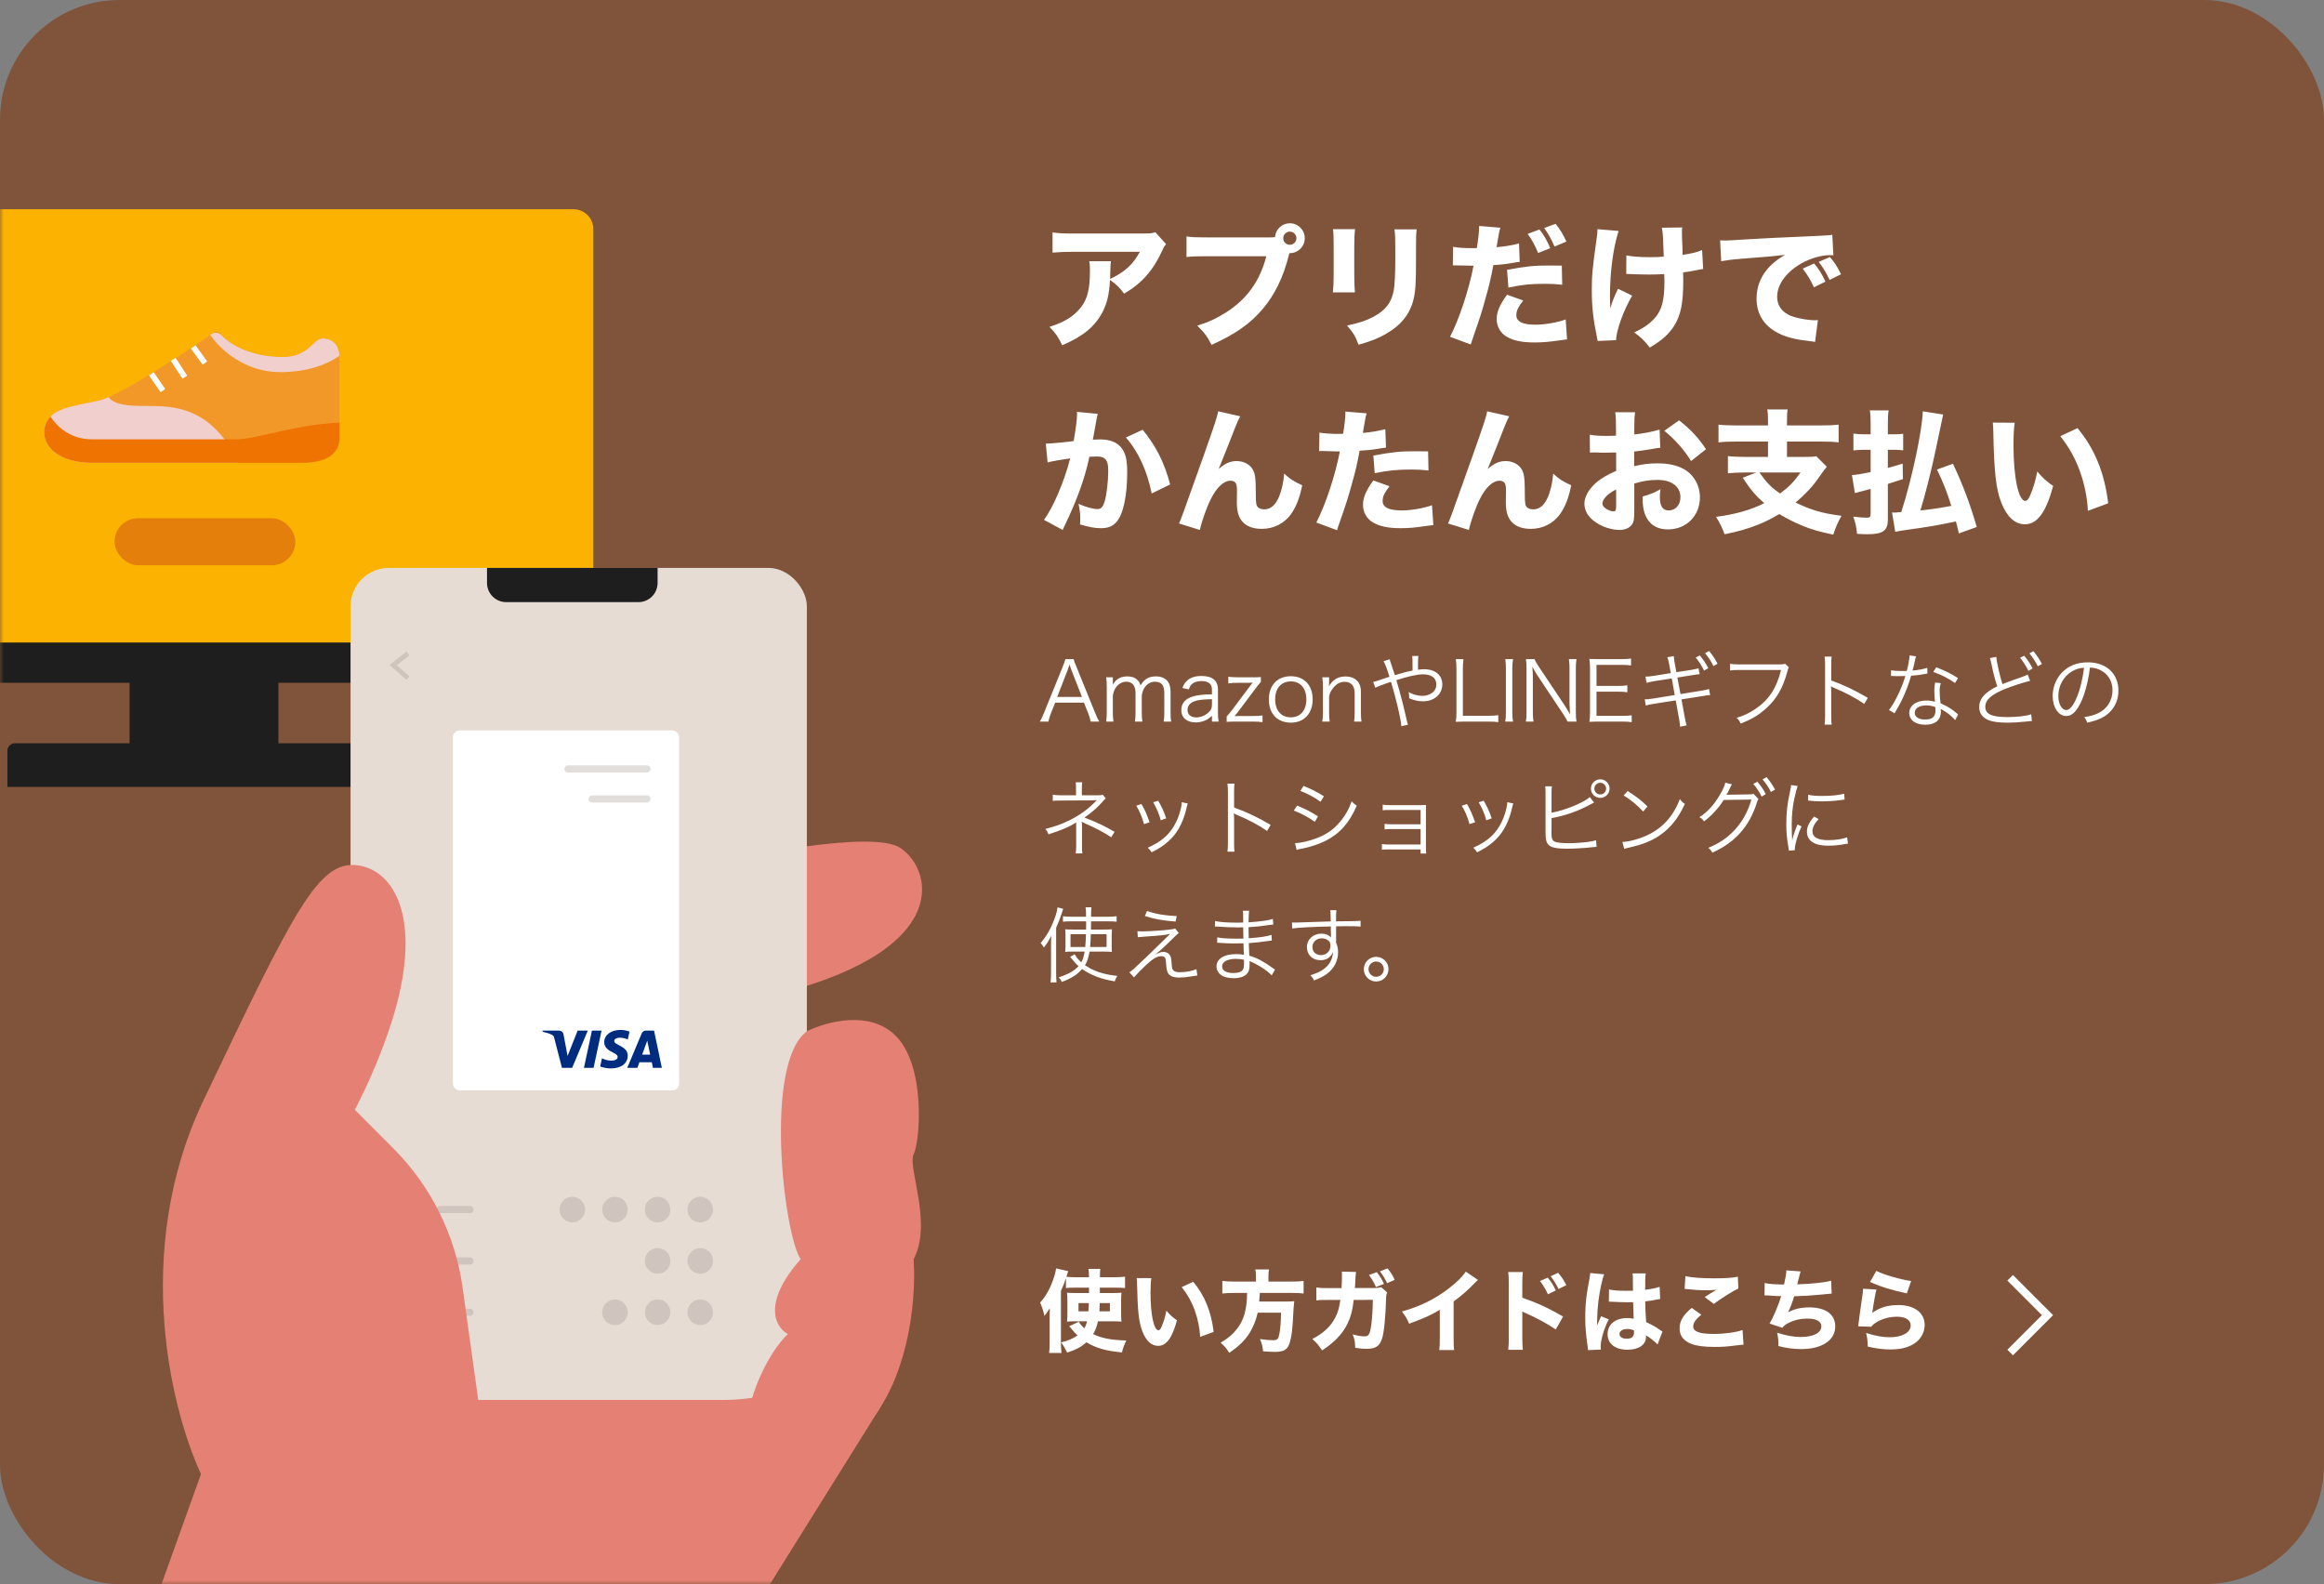
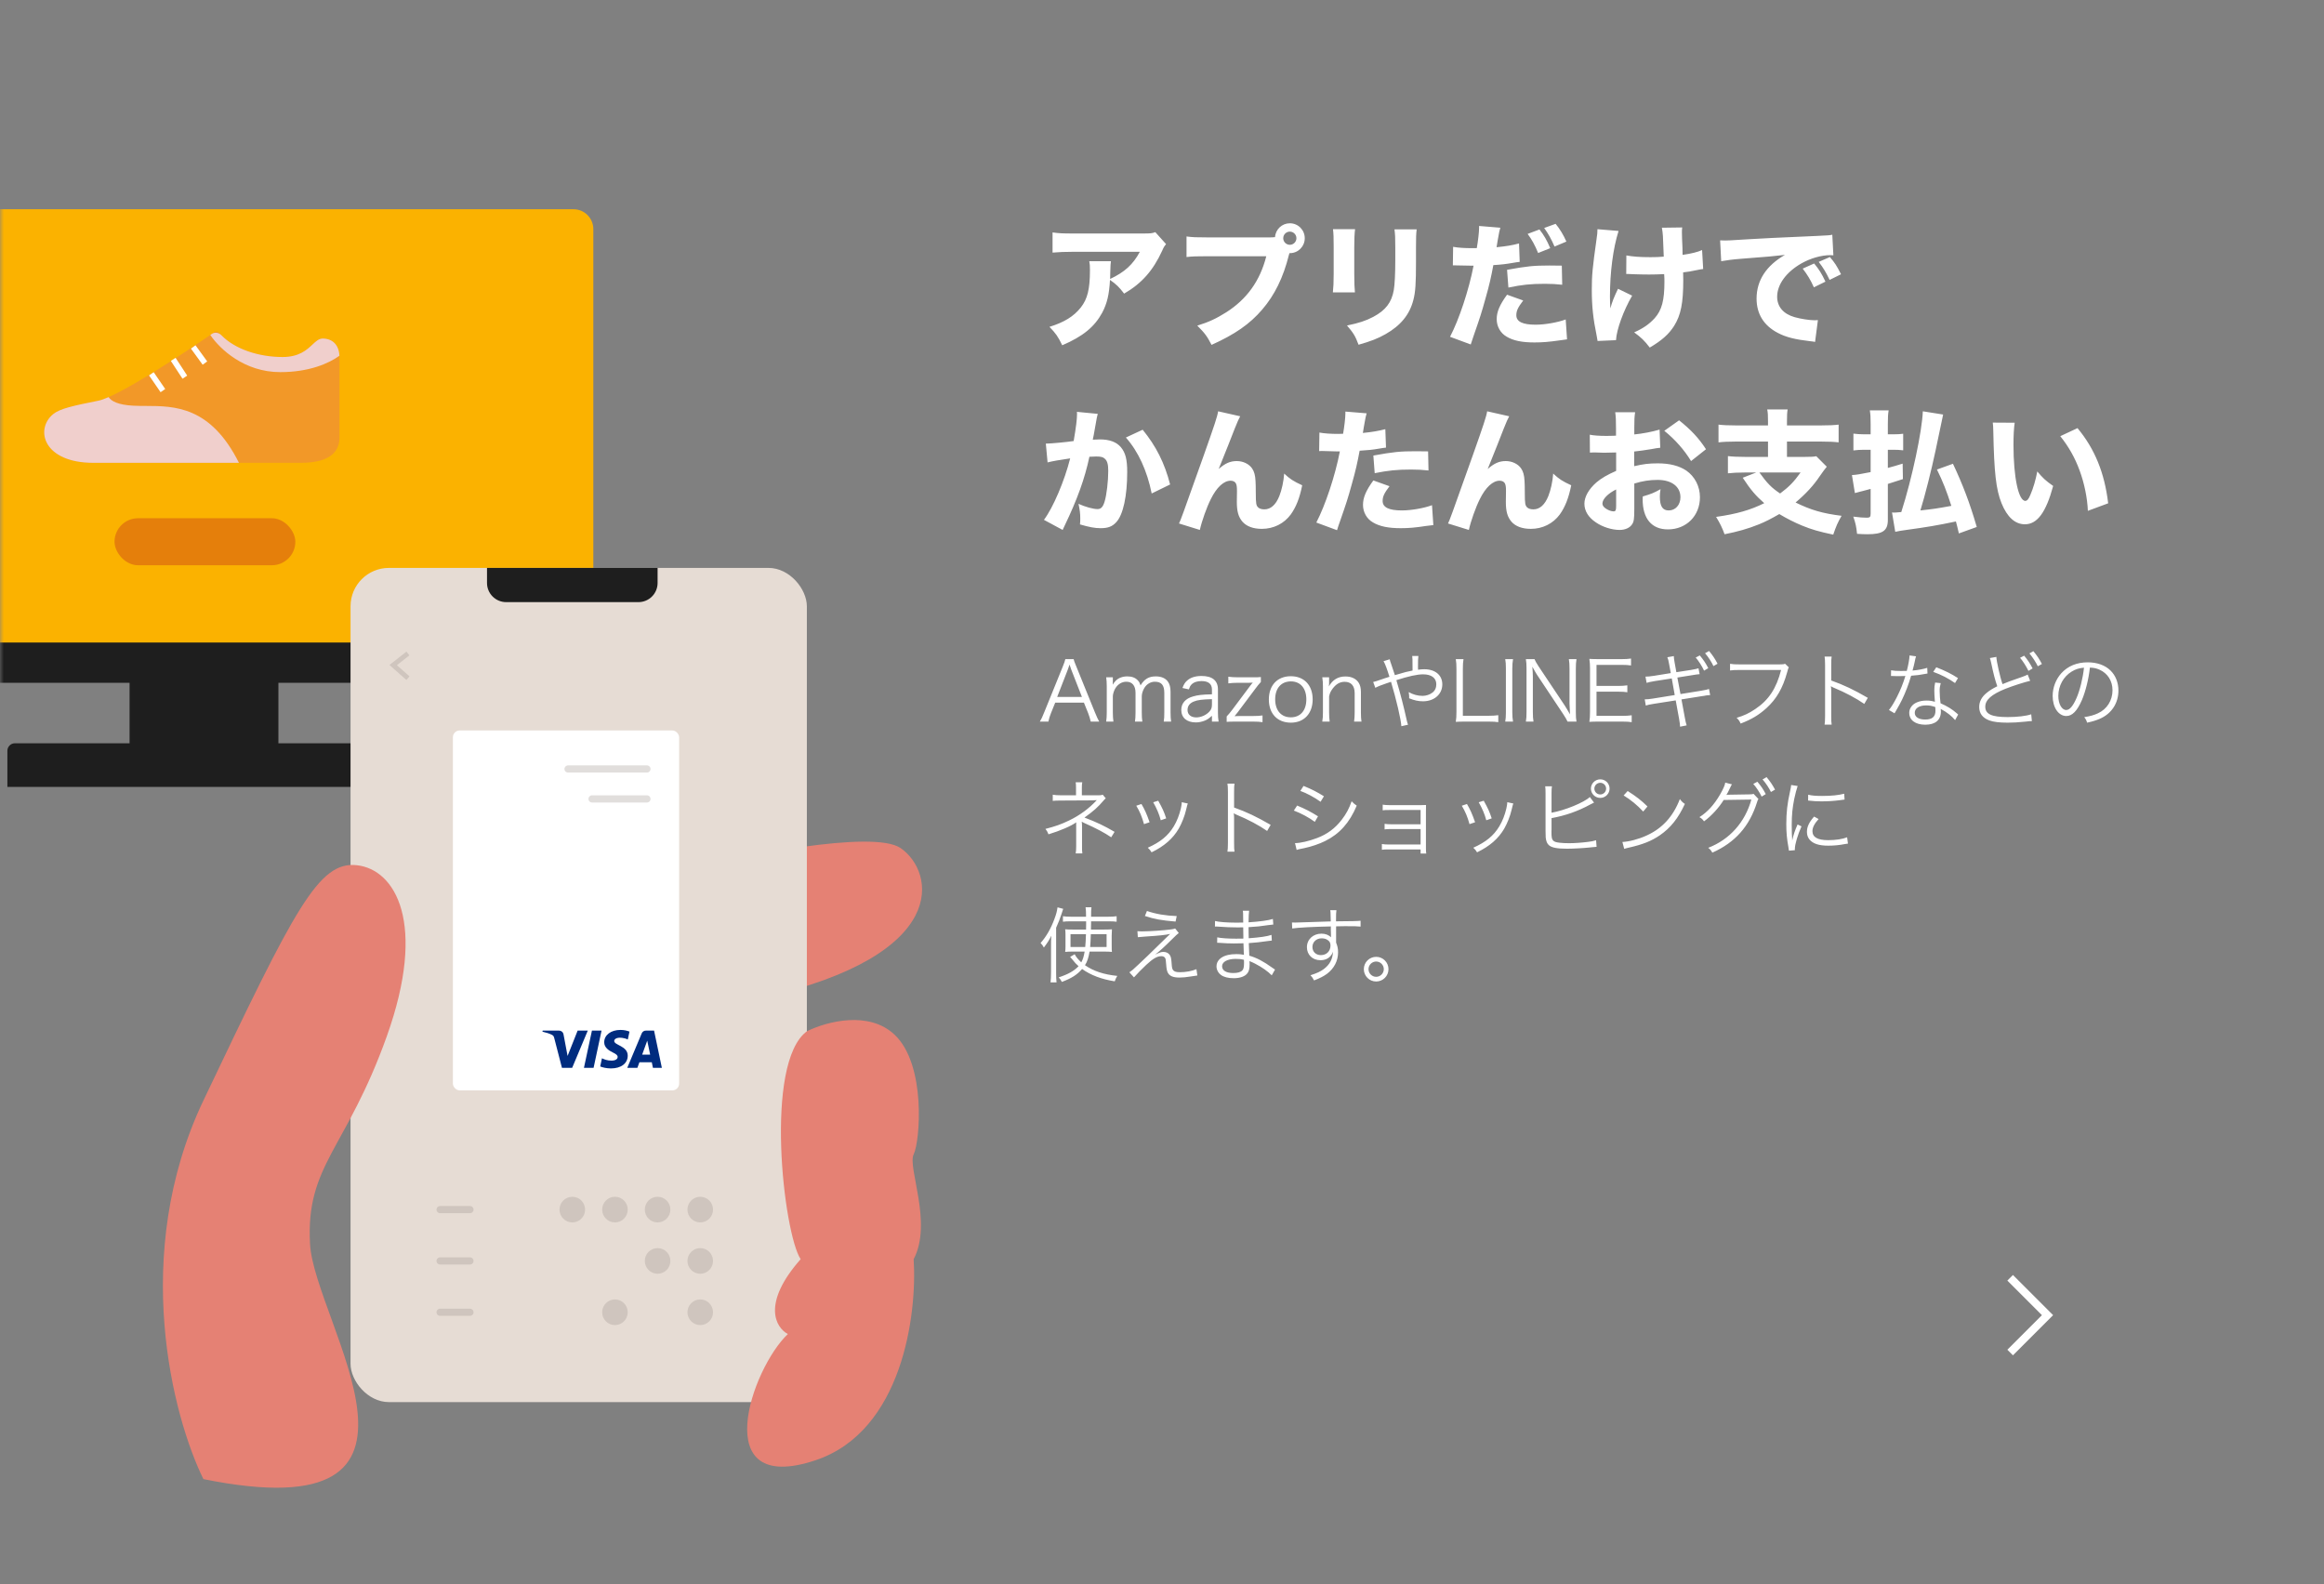
<svg xmlns="http://www.w3.org/2000/svg" width="311" height="212" viewBox="0 0 311 212" fill="none">
  <rect x="0" y="0" width="311" height="212" fill="#808080" stroke="none" />
-   <rect width="311" height="212" rx="16" fill="#7F543A" />
  <mask id="mask0_31505_43445" style="mask-type:alpha" maskUnits="userSpaceOnUse" x="0" y="0" width="311" height="212">
    <rect width="311" height="212" rx="16" fill="#7F543A" />
  </mask>
  <g mask="url(#mask0_31505_43445)">
    <rect x="17.34" y="87.596" width="19.917" height="14.045" fill="#1E1E1E" />
    <path d="M-25 30.66C-25 29.191 -23.809 28 -22.34 28H76.74C78.209 28 79.4 29.191 79.4 30.66V86.882H-25V30.66Z" fill="#FBB200" />
    <path d="M13.164 53.62C15.767 53.098 24.321 47.478 28.657 44.469C28.886 44.31 29.199 44.368 29.378 44.58C31.074 46.587 34.441 47.777 37.808 47.777C41.393 47.777 41.841 45.305 43.185 45.305C44.529 45.305 45.425 46.204 45.425 47.777V58.565C45.425 60.138 44.529 61.936 40.273 61.936H12.492C5.771 61.936 4.651 57.441 7.115 55.418C8.012 54.683 9.804 54.295 13.164 53.62Z" fill="#F29828" />
    <path d="M14.535 53.142C13.985 53.383 13.519 53.549 13.164 53.62C9.804 54.294 8.012 54.683 7.115 55.418C4.651 57.441 5.771 61.936 12.492 61.936H31.977C28.173 54.353 23.361 54.337 19.508 54.324C18.938 54.322 18.39 54.321 17.869 54.294C15.8 54.191 14.876 53.682 14.535 53.142Z" fill="#F0CFCC" />
    <path d="M28.139 44.827C29.423 46.711 32.688 49.8 37.505 49.8C41.377 49.8 43.997 48.636 45.422 47.609C45.36 46.14 44.48 45.305 43.185 45.305C42.675 45.305 42.293 45.661 41.82 46.104C41.048 46.826 40.031 47.777 37.808 47.777C34.607 47.777 31.406 46.702 29.64 44.871C29.297 44.514 28.745 44.409 28.338 44.69C28.272 44.735 28.206 44.781 28.139 44.827Z" fill="#F0CFCC" />
-     <path d="M45.425 56.559V58.565C45.425 60.138 44.529 61.936 40.273 61.936H12.492C6.127 61.936 4.785 57.904 6.755 55.759C7.652 57.126 9.453 58.789 12.268 58.789H31.759C32.73 58.789 34.293 58.44 36.187 58.017C38.853 57.422 42.175 56.68 45.425 56.559Z" fill="#EF7300" />
    <path d="M20.255 50.024L21.799 52.272M23.179 48.092L24.736 50.474M25.856 46.429L27.424 48.586" stroke="white" stroke-width="0.755" />
    <rect x="15.326" y="69.352" width="24.196" height="6.293" rx="3.146" fill="#E57F0B" />
    <path d="M-25 85.983H79.4V88.717C79.4 90.186 78.209 91.377 76.74 91.377H-22.34C-23.809 91.377 -25 90.186 -25 88.717V85.983Z" fill="#1E1E1E" />
    <path d="M0.988 100.475C0.988 99.918 1.439 99.467 1.995 99.467H52.405C52.961 99.467 53.412 99.918 53.412 100.475V105.311H0.988V100.475Z" fill="#1E1E1E" />
    <path d="M120.527 113.498C116.875 110.979 99.031 114.547 90.566 116.647L101.98 133.535C127.376 127.81 125.093 116.647 120.527 113.498Z" fill="#E58174" />
    <rect x="46.91" y="76" width="61.064" height="111.635" rx="5.131" fill="#E6DCD4" />
    <path d="M65.172 76H88V78.014C88 79.431 86.851 80.58 85.434 80.58H67.738C66.321 80.58 65.172 79.431 65.172 78.014V76Z" fill="#1E1E1E" />
-     <path d="M119.698 138.454C116.274 135.248 110.758 136.659 108 137.995C102.2 142.208 104.86 165.074 107.143 168.509C101.892 174.463 103.814 177.669 105.431 178.528C100.58 183.108 94.588 200.282 109.14 195.416C120.782 191.523 122.742 175.856 122.266 168.509C124.834 163.643 121.41 156.201 122.266 154.483C123.122 152.766 123.978 142.461 119.698 138.454Z" fill="#E58174" />
+     <path d="M119.698 138.454C116.274 135.248 110.758 136.659 108 137.995C102.2 142.208 104.86 165.074 107.143 168.509C101.892 174.463 103.814 177.669 105.431 178.528C100.58 183.108 94.588 200.282 109.14 195.416C120.782 191.523 122.742 175.856 122.266 168.509C124.834 163.643 121.41 156.201 122.266 154.483C123.122 152.766 123.978 142.461 119.698 138.454" fill="#E58174" />
    <path opacity="0.3" d="M58.895 161.873H62.89" stroke="#999089" stroke-width="0.962" stroke-linecap="round" />
    <path opacity="0.3" d="M58.895 168.743H62.89" stroke="#999089" stroke-width="0.962" stroke-linecap="round" />
    <path opacity="0.3" d="M58.895 175.613H62.89" stroke="#999089" stroke-width="0.962" stroke-linecap="round" />
    <ellipse opacity="0.3" cx="82.293" cy="161.873" rx="1.712" ry="1.717" fill="#999089" />
    <ellipse opacity="0.3" cx="76.586" cy="161.873" rx="1.712" ry="1.717" fill="#999089" />
    <ellipse opacity="0.3" cx="88" cy="161.873" rx="1.712" ry="1.717" fill="#999089" />
    <ellipse opacity="0.3" cx="93.707" cy="161.873" rx="1.712" ry="1.717" fill="#999089" />
    <ellipse opacity="0.3" cx="88" cy="168.743" rx="1.712" ry="1.717" fill="#999089" />
    <ellipse opacity="0.3" cx="93.707" cy="168.743" rx="1.712" ry="1.717" fill="#999089" />
    <ellipse opacity="0.3" cx="82.293" cy="175.613" rx="1.712" ry="1.717" fill="#999089" />
-     <ellipse opacity="0.3" cx="88" cy="175.613" rx="1.712" ry="1.717" fill="#999089" />
    <ellipse opacity="0.3" cx="93.707" cy="175.613" rx="1.712" ry="1.717" fill="#999089" />
    <path opacity="0.3" d="M54.59 90.757L52.617 89.004L54.59 87.45" stroke="#999089" stroke-width="0.641" />
    <rect x="60.607" y="97.754" width="30.275" height="48.166" rx="0.909" fill="white" />
    <path d="M80.5 137.921L79.434 142.903H78.144L79.213 137.921H80.5V137.921ZM85.933 141.138L86.614 139.266L87.006 141.138H85.933ZM87.376 142.903H88.571L87.528 137.921H86.426C86.178 137.921 85.969 138.064 85.877 138.285L83.941 142.9H85.297L85.566 142.155H87.224L87.376 142.903ZM84.004 141.275C84.01 139.961 82.182 139.889 82.194 139.302C82.197 139.123 82.367 138.932 82.74 138.884C82.926 138.86 83.436 138.842 84.013 139.108L84.24 138.052C83.932 137.936 83.532 137.829 83.036 137.829C81.761 137.829 80.862 138.505 80.856 139.475C80.847 140.193 81.495 140.593 81.985 140.831C82.487 141.076 82.657 141.231 82.654 141.451C82.651 141.785 82.254 141.934 81.88 141.937C81.232 141.946 80.856 141.761 80.554 141.624L80.321 142.716C80.623 142.853 81.178 142.975 81.758 142.981C83.114 142.981 84.001 142.31 84.004 141.275ZM78.657 137.921L76.567 142.903H75.202L74.171 138.926C74.109 138.681 74.055 138.592 73.864 138.488C73.553 138.321 73.042 138.163 72.591 138.064L72.621 137.921H74.817C75.097 137.921 75.348 138.106 75.411 138.428L75.954 141.311L77.299 137.921H78.657V137.921Z" fill="#002C7F" />
    <path opacity="0.3" d="M86.573 102.907H76.016" stroke="#999089" stroke-width="0.962" stroke-linecap="round" />
    <path opacity="0.3" d="M86.573 106.914H79.229" stroke="#999089" stroke-width="0.962" stroke-linecap="round" />
    <path d="M27.22 147.275C17.404 167.884 23.13 189.639 27.22 197.94C62.602 205.096 42.058 177.044 41.487 166.453C40.916 155.862 46.338 153.858 51.76 138.687C57.181 123.516 52.901 116.36 47.765 115.788C42.628 115.215 39.49 121.513 27.22 147.275Z" fill="#E58174" />
-     <path d="M17 224.868L45.2 146.221L52.649 153.693C57.679 158.739 60.931 165.285 61.913 172.342L64 187.35H96.623C99.393 187.35 102.148 186.944 104.8 186.146L117.8 188.353L95 224.868H17Z" fill="#E58174" />
  </g>
  <path d="M154.606 31.068L156.046 32.67C155.812 32.958 155.74 33.048 155.524 33.552C154.3 36.216 152.788 37.926 150.43 39.294C149.764 38.412 149.386 38.052 148.54 37.458C148.432 39.438 148.144 40.626 147.496 41.85C146.47 43.74 144.922 45.018 142.15 46.206C141.574 45.018 141.304 44.64 140.44 43.74C142.42 43.128 143.698 42.336 144.634 41.148C145.534 40.014 145.858 38.664 145.858 36.162C145.858 35.496 145.84 35.352 145.768 34.956H148.666C148.612 35.298 148.612 35.406 148.576 36.486C148.576 36.576 148.576 36.81 148.558 37.332C150.502 36.414 151.618 35.406 152.536 33.696H143.626C142.546 33.696 141.664 33.732 140.854 33.804V31.104C141.754 31.23 142.222 31.248 143.662 31.248H152.95C153.976 31.248 154.156 31.23 154.606 31.068ZM161.608 31.77H169.852C170.068 31.77 170.284 31.77 170.626 31.734C170.698 30.69 171.562 29.88 172.606 29.88C173.722 29.88 174.604 30.78 174.604 31.878C174.604 32.976 173.722 33.876 172.624 33.876C172.606 33.876 172.57 33.876 172.552 33.876L172.48 34.128C171.724 37.152 170.572 39.492 168.916 41.418C167.26 43.362 165.226 44.766 162.13 46.152C161.536 45 161.248 44.604 160.222 43.578C161.788 43.092 162.778 42.624 164.092 41.796C166.864 40.032 168.628 37.566 169.456 34.29H161.572C160.096 34.29 159.52 34.308 158.782 34.398V31.644C159.556 31.752 160.114 31.77 161.608 31.77ZM172.606 30.996C172.12 30.996 171.724 31.392 171.724 31.878C171.724 32.364 172.12 32.76 172.606 32.76C173.092 32.76 173.488 32.364 173.488 31.878C173.488 31.392 173.092 30.996 172.606 30.996ZM178.384 30.672H181.336C181.264 31.266 181.228 31.932 181.228 33.12V36.648C181.228 37.764 181.264 38.646 181.318 39.132H178.366C178.438 38.466 178.474 37.8 178.474 36.612V33.12C178.474 31.734 178.456 31.32 178.384 30.672ZM186.61 30.69H189.58C189.508 31.338 189.49 31.716 189.49 33.084V34.992C189.49 37.98 189.418 39.078 189.13 40.176C188.626 42.12 187.42 43.578 185.422 44.712C184.414 45.288 183.46 45.666 181.804 46.134C181.372 44.982 181.138 44.586 180.256 43.56C181.84 43.236 182.776 42.93 183.766 42.408C185.422 41.526 186.232 40.482 186.52 38.808C186.646 38.088 186.718 36.594 186.718 34.83V33.12C186.718 31.752 186.7 31.428 186.61 30.69ZM204.43 31.302L206.014 30.708C206.626 31.5 206.986 32.112 207.454 33.21L205.834 33.858C205.402 32.796 204.988 32.058 204.43 31.302ZM206.644 30.51L208.174 29.952C208.75 30.654 209.218 31.428 209.614 32.328L208.03 32.994C207.58 31.95 207.184 31.266 206.644 30.51ZM194.422 35.514L194.458 33.03C195.124 33.156 195.952 33.21 197.032 33.21C197.158 33.21 197.176 33.21 197.626 33.21C197.788 32.31 197.932 31.032 197.932 30.546C197.932 30.474 197.932 30.366 197.932 30.24L200.776 30.474C200.65 30.888 200.65 30.888 200.416 32.202C200.344 32.688 200.326 32.724 200.272 33.084C201.55 32.958 202.342 32.832 203.278 32.58L203.368 35.046C203.026 35.082 203.026 35.082 202.378 35.19C201.586 35.334 200.794 35.424 199.84 35.478C199.552 37.026 199.3 38.178 198.796 39.924C198.256 41.886 198.058 42.48 197.23 44.856C197.05 45.378 196.906 45.792 196.816 46.098L194.044 45.072C195.25 42.768 196.564 38.826 197.194 35.55H196.69L194.764 35.514C194.638 35.514 194.584 35.514 194.422 35.514ZM209.002 35.55L209.056 38.106C208.192 38.016 207.67 37.98 206.734 37.98C204.844 37.98 203.656 38.106 201.856 38.484L201.676 36.108C204.358 35.622 205.258 35.532 207.346 35.532C207.796 35.532 207.868 35.532 209.002 35.55ZM201.676 39.438L203.836 40.212C203.116 41.166 202.918 41.598 202.918 42.192C202.918 43.038 203.746 43.452 205.492 43.452C206.752 43.452 208.48 43.146 209.524 42.75L209.704 45.414C209.38 45.45 209.236 45.468 208.786 45.54C207.292 45.756 206.392 45.828 205.348 45.828C203.692 45.828 202.522 45.594 201.622 45.054C200.794 44.586 200.29 43.686 200.29 42.714C200.29 41.742 200.668 40.824 201.676 39.438ZM217.624 36.666L217.642 34.182C218.506 34.344 219.478 34.416 220.882 34.416C221.53 34.416 222.106 34.398 222.646 34.344C222.538 31.338 222.538 31.338 222.394 30.474L225.112 30.438C225.076 30.744 225.076 30.852 225.076 31.086C225.076 31.302 225.076 31.302 225.094 31.914C225.13 32.508 225.13 32.508 225.148 33.156C225.148 33.552 225.148 33.714 225.166 34.11C226.39 33.93 227.182 33.732 227.776 33.462L227.92 36C227.614 36.036 227.614 36.036 226.894 36.18C226.174 36.324 225.94 36.378 225.238 36.45C225.256 36.792 225.256 37.134 225.256 37.476C225.256 40.572 224.932 42.174 224.032 43.614C223.312 44.748 222.358 45.576 220.774 46.512C220.018 45.54 219.658 45.198 218.686 44.478C219.91 43.938 220.72 43.362 221.44 42.57C222.394 41.49 222.736 40.194 222.736 37.674C222.736 37.368 222.736 37.224 222.7 36.684C221.926 36.72 221.422 36.738 220.684 36.738C219.982 36.738 219.388 36.72 218.74 36.702C218.164 36.666 218.092 36.666 217.876 36.666C217.822 36.666 217.732 36.666 217.624 36.666ZM213.772 30.672L216.598 30.906C215.86 33.246 215.446 36.45 215.446 39.69C215.446 40.158 215.464 40.824 215.5 41.274C215.734 40.41 215.986 39.762 216.526 38.646L218.416 39.564C217.246 41.58 216.328 44.118 216.256 45.522L213.79 45.63C213.754 45.36 213.736 45.252 213.664 44.91C213.196 42.66 213.016 40.932 213.016 38.808C213.016 36.828 213.106 35.874 213.646 32.04C213.754 31.32 213.772 31.104 213.772 30.672ZM244.282 37.692L242.734 38.448C242.284 37.44 241.87 36.774 241.24 35.946L242.77 35.262C243.4 36.018 243.796 36.63 244.282 37.692ZM246.37 36.702L244.84 37.458C244.39 36.504 243.994 35.838 243.382 35.046L244.876 34.398C245.542 35.172 245.794 35.568 246.37 36.702ZM230.332 34.956L230.188 32.166C230.602 32.184 230.818 32.184 230.89 32.184C231.232 32.184 231.34 32.184 233.896 32.022C235.138 31.932 238.234 31.788 243.184 31.572C244.768 31.5 244.876 31.482 245.2 31.41L245.344 34.164C245.128 34.146 245.074 34.146 244.912 34.146C243.742 34.146 242.284 34.56 241.078 35.244C239.044 36.396 237.82 38.07 237.82 39.708C237.82 41.04 238.648 42.012 240.16 42.444C240.988 42.678 242.158 42.858 242.824 42.858C242.932 42.858 243.058 42.858 243.274 42.84L242.896 45.756C242.662 45.702 242.59 45.702 242.266 45.666C240.25 45.432 238.99 45.126 237.91 44.55C236.038 43.578 235.066 42.012 235.066 39.96C235.066 37.53 236.362 35.55 238.864 34.11C237.064 34.308 236.992 34.326 232.978 34.632C231.988 34.704 231.016 34.83 230.332 34.956ZM140.188 61.882L139.954 59.362C139.99 59.362 140.026 59.362 140.062 59.362C140.602 59.362 142.762 59.164 143.68 59.02C144.004 57.13 144.13 56.068 144.13 55.384C144.13 55.312 144.13 55.222 144.112 55.114L146.902 55.384C146.848 55.564 146.812 55.708 146.776 55.906C146.758 55.96 146.614 56.752 146.362 58.228C146.29 58.606 146.29 58.606 146.236 58.84C146.668 58.822 146.92 58.804 147.19 58.804C148.468 58.804 149.404 59.146 149.998 59.848C150.61 60.586 150.844 61.468 150.844 63.16C150.844 66.382 150.304 68.884 149.386 69.874C148.846 70.468 148.27 70.684 147.28 70.684C146.506 70.684 145.75 70.54 144.526 70.18C144.562 69.784 144.562 69.622 144.562 69.37C144.562 68.74 144.508 68.272 144.328 67.426C145.246 67.84 146.29 68.128 146.884 68.128C147.334 68.128 147.604 67.84 147.82 67.12C148.09 66.256 148.306 64.384 148.306 63.016C148.306 62.152 148.18 61.684 147.856 61.396C147.622 61.162 147.334 61.09 146.686 61.09C146.38 61.09 146.182 61.108 145.786 61.126C145.156 64.078 144.166 66.814 142.492 70.306C142.33 70.648 142.312 70.684 142.204 70.918L139.702 69.568C140.926 67.948 142.456 64.348 143.212 61.342C141.934 61.522 140.71 61.738 140.188 61.882ZM150.664 58.552L152.914 57.508C154.696 59.686 155.848 61.954 156.586 64.834L154.12 66.04C153.508 62.998 152.32 60.406 150.664 58.552ZM163.012 55.042L165.964 55.708C165.694 56.23 165.676 56.266 165.244 57.328C165.154 57.562 165.154 57.562 164.362 59.578L163.084 62.764C163.966 61.99 164.632 61.702 165.514 61.702C166.342 61.702 167.134 62.08 167.548 62.674C167.836 63.088 167.98 63.592 168.016 64.384C168.034 64.726 168.052 65.158 168.052 66.004C168.052 67.408 168.106 67.66 168.376 67.912C168.538 68.074 168.844 68.164 169.204 68.164C170.05 68.164 170.734 67.552 171.202 66.382C171.526 65.572 171.778 64.42 171.85 63.376C172.642 64.114 173.056 64.384 174.262 64.942C173.92 66.652 173.452 67.84 172.732 68.848C171.832 70.072 170.428 70.774 168.862 70.774C167.71 70.774 166.828 70.45 166.27 69.82C165.73 69.19 165.514 68.452 165.514 67.156C165.514 67.048 165.514 66.418 165.532 65.824C165.532 65.752 165.532 65.68 165.532 65.644C165.532 65.176 165.496 64.942 165.406 64.726C165.298 64.474 165.028 64.33 164.686 64.33C163.768 64.33 162.814 65.212 162.04 66.778C161.482 67.876 160.816 69.766 160.564 70.918L157.774 70.054C158.062 69.442 158.062 69.442 161.086 60.946C162.544 56.824 162.904 55.744 163.012 55.042ZM176.53 60.37L176.566 57.886C177.232 58.012 178.06 58.066 179.14 58.066C179.266 58.066 179.284 58.066 179.734 58.048C179.896 57.148 180.04 55.888 180.04 55.384C180.04 55.33 180.04 55.222 180.04 55.078L182.884 55.312C182.758 55.744 182.758 55.744 182.524 57.058C182.452 57.544 182.434 57.58 182.38 57.94C183.658 57.814 184.45 57.67 185.386 57.436L185.476 59.902C185.134 59.938 185.134 59.938 184.486 60.046C183.694 60.19 182.902 60.262 181.948 60.316C181.66 61.864 181.408 63.016 180.904 64.78C180.364 66.742 180.166 67.336 179.338 69.712C179.158 70.216 179.014 70.63 178.924 70.954L176.152 69.928C177.358 67.606 178.672 63.682 179.302 60.406H178.798L176.872 60.352C176.746 60.352 176.692 60.37 176.53 60.37ZM191.11 60.406L191.164 62.962C190.3 62.872 189.778 62.836 188.842 62.836C186.952 62.836 185.764 62.962 183.964 63.322L183.784 60.964C186.466 60.478 187.366 60.388 189.454 60.388C189.904 60.388 189.976 60.388 191.11 60.406ZM183.784 64.294L185.944 65.068C185.224 66.022 185.026 66.454 185.026 67.048C185.026 67.894 185.854 68.308 187.6 68.308C188.86 68.308 190.588 68.002 191.632 67.606L191.812 70.27C191.488 70.306 191.344 70.324 190.894 70.378C189.4 70.612 188.5 70.684 187.456 70.684C185.8 70.684 184.63 70.45 183.73 69.91C182.902 69.442 182.398 68.542 182.398 67.57C182.398 66.598 182.776 65.68 183.784 64.294ZM199.012 55.042L201.964 55.708C201.694 56.23 201.676 56.266 201.244 57.328C201.154 57.562 201.154 57.562 200.362 59.578L199.084 62.764C199.966 61.99 200.632 61.702 201.514 61.702C202.342 61.702 203.134 62.08 203.548 62.674C203.836 63.088 203.98 63.592 204.016 64.384C204.034 64.726 204.052 65.158 204.052 66.004C204.052 67.408 204.106 67.66 204.376 67.912C204.538 68.074 204.844 68.164 205.204 68.164C206.05 68.164 206.734 67.552 207.202 66.382C207.526 65.572 207.778 64.42 207.85 63.376C208.642 64.114 209.056 64.384 210.262 64.942C209.92 66.652 209.452 67.84 208.732 68.848C207.832 70.072 206.428 70.774 204.862 70.774C203.71 70.774 202.828 70.45 202.27 69.82C201.73 69.19 201.514 68.452 201.514 67.156C201.514 67.048 201.514 66.418 201.532 65.824C201.532 65.752 201.532 65.68 201.532 65.644C201.532 65.176 201.496 64.942 201.406 64.726C201.298 64.474 201.028 64.33 200.686 64.33C199.768 64.33 198.814 65.212 198.04 66.778C197.482 67.876 196.816 69.766 196.564 70.918L193.774 70.054C194.062 69.442 194.062 69.442 197.086 60.946C198.544 56.824 198.904 55.744 199.012 55.042ZM222.088 57.49L222.178 59.92C221.818 59.956 221.656 59.974 220.9 60.118C220 60.262 219.514 60.334 218.686 60.424V62.386C219.946 62.098 220.63 62.008 221.854 62.008C223.438 62.008 224.698 62.332 225.67 62.98C226.804 63.772 227.488 65.086 227.488 66.544C227.488 69.028 225.67 70.846 223.204 70.846C221.026 70.846 219.82 69.406 219.82 66.814C219.82 66.742 219.82 66.598 219.838 66.436C220.954 66.112 221.314 65.968 222.214 65.464C222.142 65.878 222.124 66.166 222.124 66.454C222.124 67.75 222.484 68.308 223.312 68.308C224.212 68.308 224.878 67.57 224.878 66.544C224.878 65.122 223.708 64.222 221.818 64.222C220.774 64.222 219.82 64.366 218.704 64.708V68.092C218.704 69.442 218.65 69.82 218.398 70.18C218.092 70.648 217.462 70.918 216.742 70.918C215.698 70.918 214.438 70.522 213.538 69.892C212.548 69.226 212.026 68.362 212.026 67.408C212.026 66.49 212.602 65.464 213.628 64.564C214.276 64.006 215.086 63.538 216.274 63.016V60.55C215.374 60.568 214.888 60.586 214.654 60.586C214.492 60.586 214.456 60.586 213.52 60.55C213.376 60.55 213.286 60.55 213.214 60.55C213.124 60.55 212.962 60.55 212.764 60.568L212.746 58.174C213.232 58.282 214.06 58.336 215.014 58.336C215.176 58.336 215.23 58.336 215.896 58.318C216.13 58.318 216.13 58.318 216.256 58.3V57.4C216.256 56.23 216.238 55.78 216.148 55.168H218.812C218.722 55.798 218.704 56.176 218.704 57.256V58.138C219.82 58.03 221.134 57.778 222.088 57.49ZM216.274 67.696V65.5C215.176 66.04 214.438 66.796 214.438 67.39C214.438 67.642 214.6 67.876 214.942 68.092C215.248 68.29 215.644 68.434 215.932 68.434C216.202 68.434 216.274 68.29 216.274 67.696ZM228.298 60.118L226.3 61.702C225.418 60.244 224.158 58.804 222.718 57.652L224.698 56.248C226.3 57.526 227.326 58.624 228.298 60.118ZM236.596 56.932V56.374C236.596 55.564 236.578 55.204 236.488 54.79H239.224C239.152 55.204 239.134 55.564 239.134 56.374V56.932H243.706C244.732 56.932 245.506 56.896 246.046 56.824V59.2C245.524 59.128 244.678 59.092 243.724 59.092H239.134V61.144H241.546C242.284 61.144 242.716 61.126 243.058 61.054L244.462 62.458C244.228 62.728 243.958 63.106 243.526 63.718C242.716 64.942 241.654 66.094 240.286 67.246C242.338 68.254 243.868 68.704 246.442 69.028C245.938 69.892 245.704 70.432 245.326 71.548C243.382 71.134 242.446 70.864 241.168 70.342C240.088 69.892 239.134 69.406 238.108 68.794C237.046 69.406 236.218 69.838 235.354 70.18C233.932 70.756 232.474 71.17 230.782 71.494C230.476 70.648 230.17 70.018 229.648 69.172C232.366 68.794 234.256 68.254 236.092 67.336C234.958 66.346 234.292 65.572 233.212 63.934L235.012 63.232H233.446C232.6 63.232 231.862 63.268 231.232 63.34V61.036C231.772 61.108 232.618 61.144 233.518 61.144H236.596V59.092H232.276C231.304 59.092 230.566 59.128 229.972 59.2V56.824C230.53 56.896 231.304 56.932 232.294 56.932H236.596ZM240.952 63.232H235.444C236.506 64.708 237.082 65.284 238.216 66.04C239.422 65.14 240.07 64.474 240.952 63.232ZM264.532 70.522L262.138 71.386C261.94 70.522 261.868 70.252 261.742 69.784C259.276 70.306 257.746 70.558 255.226 70.9C254.416 71.008 254.02 71.08 253.624 71.17L253.192 68.578C253.282 68.596 253.354 68.596 253.408 68.596C253.606 68.596 253.714 68.596 254.434 68.524C255.874 64.042 257.224 57.652 257.314 55.042L260.032 55.474C259.96 55.78 259.96 55.78 259.006 60.352C258.466 62.89 257.638 66.202 256.99 68.308C258.682 68.128 259.276 68.038 261.13 67.696C260.518 65.77 259.996 64.438 259.204 62.836L261.346 62.062C262.66 64.852 263.596 67.3 264.532 70.522ZM252.634 58.12H253.426C253.966 58.12 254.2 58.102 254.686 58.048V60.262C254.182 60.208 253.858 60.19 253.426 60.19H252.634V62.62C253.498 62.386 253.696 62.332 254.614 62.044L254.65 64.114C253.678 64.438 253.552 64.474 252.634 64.762V69.568C252.634 71.026 251.95 71.494 249.898 71.494C249.52 71.494 249.052 71.476 248.512 71.44C248.422 70.54 248.332 70.054 248.008 69.136C248.836 69.244 249.34 69.28 249.826 69.28C250.24 69.28 250.33 69.172 250.33 68.722V65.428C249.898 65.536 249.7 65.59 249.25 65.716C249.196 65.716 248.854 65.824 248.224 65.986L247.828 63.574C248.368 63.556 248.98 63.448 250.33 63.178V60.19H249.376C248.908 60.19 248.476 60.226 248.026 60.28V58.03C248.512 58.084 248.89 58.12 249.394 58.12H250.33V56.752C250.33 55.87 250.312 55.474 250.222 54.916H252.742C252.652 55.438 252.634 55.888 252.634 56.734V58.12ZM266.674 56.554L269.608 56.572C269.5 57.274 269.446 58.3 269.446 59.542C269.446 63.844 270.112 67.03 271.03 67.03C271.264 67.03 271.48 66.778 271.678 66.292C272.11 65.302 272.416 64.222 272.632 63.088C273.37 63.97 273.73 64.312 274.756 65.032C273.802 68.56 272.632 70.162 270.976 70.162C269.662 70.162 268.6 69.208 267.844 67.336C267.106 65.5 266.854 63.214 266.746 57.76C266.728 57.112 266.728 56.968 266.674 56.554ZM275.71 58.372L278.014 57.292C280.318 60.064 281.632 63.268 282.118 67.354L279.4 68.362C279.328 66.634 278.932 64.69 278.302 62.98C277.69 61.288 276.826 59.758 275.71 58.372Z" fill="white" />
  <path d="M147.096 96.567H145.963C145.875 96.171 145.754 95.786 145.622 95.445L145.05 94.026H141.211L140.639 95.445C140.474 95.863 140.375 96.182 140.298 96.567H139.154C139.374 96.204 139.451 96.039 139.748 95.302L142.212 89.23C142.421 88.713 142.509 88.46 142.564 88.207H143.675C143.719 88.416 143.774 88.559 144.049 89.23L146.513 95.302C146.788 95.962 146.931 96.281 147.096 96.567ZM144.786 93.267L143.367 89.637C143.334 89.549 143.334 89.538 143.125 88.933C143.07 89.098 143.026 89.219 143.004 89.296C142.938 89.472 142.905 89.593 142.883 89.637L141.475 93.267H144.786ZM148.999 96.567H148.031C148.086 96.171 148.108 95.841 148.108 95.324V91.881C148.108 91.331 148.086 91.034 148.031 90.638H148.922V91.243C148.922 91.298 148.911 91.43 148.9 91.639C148.999 91.452 149.098 91.32 149.318 91.089C149.692 90.715 150.231 90.517 150.869 90.517C151.496 90.517 151.958 90.704 152.288 91.078C152.453 91.254 152.519 91.386 152.629 91.716C153.146 90.869 153.74 90.517 154.664 90.517C155.39 90.517 155.94 90.748 156.27 91.188C156.534 91.54 156.644 91.969 156.644 92.618V95.335C156.644 95.885 156.666 96.182 156.721 96.567H155.731C155.797 96.16 155.808 95.907 155.808 95.324V92.728C155.808 91.683 155.423 91.232 154.543 91.232C153.993 91.232 153.476 91.529 153.157 92.035C152.948 92.354 152.794 92.838 152.794 93.168V95.335C152.794 95.885 152.816 96.193 152.871 96.567H151.881C151.936 96.171 151.958 95.885 151.958 95.324V92.728C151.958 91.76 151.518 91.232 150.726 91.232C150.154 91.232 149.626 91.54 149.285 92.068C149.087 92.365 148.922 92.882 148.922 93.168V95.324C148.922 95.83 148.944 96.127 148.999 96.567ZM162.184 96.567V95.786C161.755 96.171 161.546 96.314 161.172 96.457C160.798 96.6 160.402 96.677 160.028 96.677C158.818 96.677 158.081 96.05 158.081 95.005C158.081 94.125 158.631 93.487 159.654 93.201C160.303 93.014 160.831 92.948 162.184 92.915V92.277C162.184 91.529 161.711 91.144 160.798 91.144C160.193 91.144 159.742 91.298 159.434 91.617C159.291 91.771 159.203 91.925 159.093 92.255L158.235 92.068C158.433 91.562 158.576 91.331 158.851 91.089C159.302 90.671 159.962 90.462 160.787 90.462C162.239 90.462 162.987 91.078 162.987 92.266V95.357C162.987 95.852 163.009 96.127 163.075 96.567H162.184ZM162.184 94.279V93.564C160.875 93.597 160.248 93.674 159.753 93.883C159.192 94.114 158.917 94.488 158.917 95.016C158.917 95.621 159.368 96.006 160.083 96.006C160.721 96.006 161.414 95.698 161.843 95.225C162.096 94.95 162.184 94.719 162.184 94.279ZM168.731 90.605V91.265C168.456 91.562 168.269 91.793 167.994 92.167L165.629 95.324C165.607 95.346 165.442 95.555 165.211 95.841C165.75 95.819 165.783 95.819 165.97 95.819H167.708C168.28 95.819 168.588 95.797 168.951 95.742V96.644C168.555 96.589 168.269 96.567 167.708 96.567H165.376C164.694 96.567 164.463 96.578 164.155 96.6V95.874C164.397 95.621 164.617 95.368 164.903 94.983L167.323 91.749C167.444 91.584 167.521 91.496 167.653 91.353C167.356 91.375 167.257 91.375 167.103 91.375H165.607C165.145 91.375 164.793 91.397 164.375 91.452V90.561C164.804 90.616 165.123 90.638 165.607 90.638H167.565C168.247 90.638 168.423 90.638 168.731 90.605ZM172.747 96.71C170.943 96.71 169.799 95.511 169.799 93.608C169.799 91.705 170.943 90.495 172.736 90.495C174.529 90.495 175.662 91.705 175.662 93.597C175.662 95.478 174.518 96.71 172.747 96.71ZM172.758 91.188C171.449 91.188 170.646 92.101 170.646 93.586C170.646 95.082 171.449 95.995 172.736 95.995C174.023 95.995 174.815 95.082 174.815 93.597C174.815 92.112 174.023 91.188 172.758 91.188ZM177.939 96.567H176.949C177.015 96.149 177.037 95.852 177.037 95.324V91.881C177.037 91.386 177.015 91.078 176.949 90.638H177.862V91.386C177.862 91.518 177.862 91.606 177.829 91.859C178.346 90.957 179.061 90.528 180.051 90.528C180.843 90.528 181.459 90.814 181.811 91.353C182.02 91.672 182.119 92.079 182.119 92.618V95.335C182.119 95.896 182.141 96.204 182.196 96.567H181.206C181.261 96.138 181.283 95.808 181.283 95.324V92.761C181.283 91.771 180.81 91.243 179.941 91.243C179.325 91.243 178.83 91.518 178.368 92.112C178.082 92.486 177.95 92.761 177.862 93.201V95.324C177.862 95.808 177.884 96.138 177.939 96.567ZM185.146 88.482L185.971 88.229C186.026 88.471 186.059 88.57 186.18 88.9C186.4 89.549 186.51 89.857 186.664 90.352C188.204 89.901 188.204 89.901 189.029 89.736C189.029 88.163 189.018 88.064 188.985 87.789H189.81C189.766 88.075 189.755 88.416 189.755 89.274C189.755 89.285 189.755 89.494 189.766 89.626C190.074 89.582 190.316 89.56 190.591 89.56C192.065 89.56 193.011 90.352 193.011 91.584C193.011 92.904 191.933 93.85 190.426 93.85C189.81 93.85 189.216 93.718 188.567 93.443C188.578 93.355 188.578 93.278 188.578 93.245C188.578 93.113 188.567 93.047 188.512 92.618C189.095 92.948 189.722 93.124 190.36 93.124C190.833 93.124 191.317 92.97 191.68 92.695C192.032 92.431 192.208 92.046 192.208 91.573C192.208 90.737 191.559 90.242 190.448 90.242C189.645 90.242 188.457 90.506 186.862 91.023C187.423 92.893 187.819 94.444 188.281 96.512C188.336 96.743 188.358 96.798 188.424 96.985L187.533 97.183C187.478 96.281 186.862 93.63 186.147 91.243C186.048 91.287 186.048 91.287 185.553 91.441C184.926 91.65 184.343 91.881 184.046 92.046L183.76 91.265C184.068 91.199 184.068 91.199 185.377 90.748C185.652 90.649 185.762 90.627 185.938 90.572C185.597 89.472 185.355 88.834 185.146 88.482ZM199.226 96.567H196.014C195.508 96.567 195.2 96.578 194.815 96.6C194.881 96.182 194.903 95.83 194.903 95.291V89.505C194.903 88.933 194.881 88.592 194.815 88.207H195.849C195.783 88.614 195.761 88.9 195.761 89.505V95.786H199.226C199.776 95.786 200.073 95.764 200.502 95.709V96.644C200.15 96.589 199.842 96.567 199.226 96.567ZM201.432 88.207H202.477C202.411 88.57 202.378 88.977 202.378 89.439V95.335C202.378 95.819 202.411 96.193 202.477 96.567H201.432C201.498 96.16 201.52 95.885 201.52 95.335V89.439C201.52 88.889 201.498 88.603 201.432 88.207ZM204.193 88.207H205.348C205.447 88.46 205.59 88.702 205.909 89.197L209.385 94.4C209.506 94.587 209.836 95.126 210.1 95.599C210.056 94.719 210.034 94.235 210.034 94.136V89.472C210.034 88.933 210.012 88.592 209.946 88.207H210.969C210.903 88.603 210.881 88.911 210.881 89.472V95.335C210.881 95.885 210.903 96.215 210.969 96.567H209.77C209.616 96.248 209.495 96.028 209.198 95.577L205.667 90.275C205.579 90.143 205.216 89.516 205.062 89.219C205.106 89.736 205.128 90.275 205.128 90.561V95.258C205.128 95.841 205.15 96.204 205.216 96.567H204.193C204.259 96.215 204.281 95.83 204.281 95.258V89.439C204.281 88.933 204.259 88.603 204.193 88.207ZM218.355 95.72V96.644C218.003 96.589 217.706 96.567 217.123 96.567H213.9C213.372 96.567 213.064 96.578 212.69 96.6C212.756 96.182 212.778 95.852 212.778 95.291V89.428C212.778 88.955 212.756 88.658 212.69 88.174C213.075 88.196 213.372 88.207 213.9 88.207H217.035C217.519 88.207 217.893 88.185 218.267 88.13V89.054C217.882 88.999 217.585 88.977 217.035 88.977H213.647V91.793H216.54C217.024 91.793 217.354 91.771 217.772 91.716V92.64C217.398 92.585 217.112 92.563 216.54 92.563H213.647V95.797H217.134C217.64 95.797 217.948 95.775 218.355 95.72ZM223.586 90.077L223.366 88.889C223.267 88.339 223.234 88.207 223.124 87.954L223.993 87.8C224.004 88.075 224.004 88.141 224.114 88.746L224.334 89.956L226.325 89.648C226.974 89.527 227.04 89.516 227.293 89.428L227.447 90.22C227.238 90.242 227.172 90.242 227.018 90.264C226.952 90.275 226.776 90.308 226.468 90.352L224.466 90.671L224.884 92.882L227.612 92.442C228.261 92.332 228.448 92.288 228.701 92.2L228.855 93.014C228.624 93.025 228.58 93.036 228.371 93.058C228.272 93.08 228.162 93.102 228.03 93.124L227.777 93.157L225.016 93.597L225.467 96.039C225.566 96.578 225.61 96.754 225.709 97.073L224.829 97.249C224.818 96.963 224.796 96.776 224.697 96.193L224.246 93.729L221.298 94.191C220.704 94.29 220.594 94.312 220.242 94.422L220.099 93.586C220.121 93.586 220.143 93.586 220.165 93.586C220.451 93.586 220.682 93.564 221.188 93.487L224.114 93.014L223.718 90.792L221.452 91.144C220.814 91.254 220.616 91.298 220.352 91.386L220.198 90.55C220.517 90.55 220.814 90.517 221.342 90.44L223.586 90.077ZM226.919 87.998L227.469 87.712C227.964 88.306 228.272 88.768 228.602 89.417L228.041 89.747C227.777 89.164 227.249 88.35 226.919 87.998ZM228.173 87.415L228.712 87.118C229.207 87.723 229.482 88.13 229.845 88.823L229.295 89.142C229.064 88.625 228.602 87.91 228.173 87.415ZM238.876 88.823L239.382 89.307C239.305 89.428 239.305 89.428 239.151 89.989C238.568 92.101 237.732 93.542 236.39 94.763C235.367 95.687 234.421 96.259 232.936 96.831C232.771 96.468 232.683 96.347 232.397 96.061C233.387 95.764 234.036 95.467 234.883 94.895C236.687 93.696 237.721 92.123 238.348 89.659H232.749C232.188 89.659 231.88 89.67 231.517 89.725V88.834C231.935 88.9 232.155 88.911 232.76 88.911H238.172C238.612 88.911 238.689 88.9 238.876 88.823ZM245.113 96.974H244.167C244.211 96.677 244.233 96.413 244.233 95.819V88.988C244.233 88.405 244.211 88.141 244.167 87.866H245.113C245.069 88.152 245.058 88.383 245.058 89.01V91.067C246.752 91.672 248.028 92.277 249.953 93.388L249.48 94.202C248.446 93.476 246.928 92.662 245.377 92.024C245.212 91.958 245.135 91.914 245.036 91.837L245.014 91.848C245.047 92.068 245.058 92.222 245.058 92.497V95.808C245.058 96.424 245.069 96.666 245.113 96.974ZM255.541 87.712L256.41 87.833C256.333 88.042 256.322 88.086 256.234 88.537C256.157 88.911 256.091 89.175 255.937 89.736C256.707 89.67 257.4 89.538 257.906 89.373L257.939 90.132C257.818 90.154 257.818 90.154 257.554 90.198C257.103 90.297 256.421 90.385 255.75 90.429C255.409 91.606 255.013 92.629 254.529 93.641C254.265 94.169 254.166 94.356 253.748 95.082C253.649 95.236 253.583 95.368 253.528 95.456L252.78 95.016C253.132 94.576 253.429 94.092 253.836 93.3C254.342 92.299 254.661 91.507 254.98 90.462C254.705 90.473 254.331 90.484 254.166 90.484C253.979 90.484 253.605 90.473 253.44 90.473C253.319 90.462 253.231 90.462 253.198 90.462C253.176 90.462 253.121 90.462 253.055 90.462L253.066 89.703C253.44 89.769 253.77 89.791 254.375 89.791C254.595 89.791 254.958 89.78 255.167 89.78C255.343 89.153 255.519 88.218 255.541 87.712ZM262.02 90.748L261.624 91.408C260.7 90.77 259.864 90.33 258.709 89.912L259.116 89.296C260.392 89.802 261.129 90.176 262.02 90.748ZM262.042 95.621L261.635 96.369C261.206 95.841 260.513 95.291 259.71 94.873C259.732 95.049 259.732 95.115 259.732 95.225C259.732 96.358 258.984 96.985 257.642 96.985C256.322 96.985 255.497 96.369 255.497 95.39C255.497 94.796 255.904 94.246 256.52 93.993C256.905 93.828 257.323 93.751 257.818 93.751C258.225 93.751 258.5 93.795 258.929 93.916C258.874 93.201 258.852 92.684 258.852 92.409C258.852 92.013 258.874 91.749 258.962 91.342L259.71 91.419C259.6 91.826 259.567 92.057 259.567 92.442C259.567 92.937 259.622 93.696 259.688 94.114C260.568 94.499 261.25 94.917 261.844 95.445C261.965 95.566 261.965 95.566 262.042 95.621ZM258.984 94.62C258.522 94.455 258.203 94.4 257.763 94.4C256.828 94.4 256.234 94.785 256.234 95.39C256.234 95.951 256.762 96.292 257.631 96.292C258.577 96.292 259.006 95.918 259.006 95.093C259.006 94.961 258.984 94.62 258.984 94.62ZM266.288 88.064L267.157 87.91C267.157 88.438 267.685 90.759 267.982 91.551C268.587 91.298 268.95 91.155 270.644 90.572C271.029 90.429 271.139 90.385 271.348 90.275L271.678 91.111C270.908 91.287 269.335 91.793 268.367 92.178C266.486 92.937 265.672 93.663 265.672 94.576C265.672 95.566 266.519 95.962 268.675 95.962C269.94 95.962 271.172 95.819 271.821 95.588L271.909 96.501C271.744 96.501 271.7 96.501 271.579 96.512L271.469 96.523L271.095 96.567C269.962 96.677 269.434 96.71 268.664 96.71C267.575 96.71 266.75 96.611 266.222 96.413C265.32 96.083 264.858 95.478 264.858 94.609C264.858 93.905 265.188 93.267 265.837 92.739C266.255 92.398 266.596 92.178 267.278 91.837C266.992 91.034 266.772 90.198 266.475 88.768C266.365 88.295 266.354 88.24 266.288 88.064ZM270.325 88.031L270.875 87.745C271.37 88.339 271.667 88.801 272.008 89.45L271.447 89.78C271.172 89.197 270.644 88.372 270.325 88.031ZM271.579 87.437L272.107 87.14C272.613 87.756 272.888 88.163 273.251 88.856L272.701 89.164C272.459 88.647 271.997 87.943 271.579 87.437ZM279.672 89.34C279.507 90.869 279.089 92.552 278.594 93.707C277.956 95.159 277.307 95.819 276.515 95.819C275.47 95.819 274.689 94.675 274.689 93.135C274.689 92.013 275.107 90.924 275.844 90.099C276.724 89.131 277.923 88.636 279.397 88.636C280.629 88.636 281.707 89.021 282.422 89.725C283.115 90.396 283.489 91.353 283.489 92.409C283.489 94.114 282.565 95.522 280.97 96.204C280.475 96.413 280.057 96.545 279.298 96.71C279.188 96.347 279.122 96.237 278.913 95.973C279.716 95.841 280.233 95.698 280.75 95.456C281.96 94.906 282.697 93.729 282.697 92.376C282.697 91.122 282.059 90.11 280.948 89.615C280.541 89.439 280.222 89.362 279.672 89.34ZM278.88 89.351C278.22 89.406 277.747 89.56 277.241 89.868C276.13 90.539 275.448 91.782 275.448 93.146C275.448 94.202 275.91 95.016 276.504 95.016C276.966 95.016 277.406 94.499 277.879 93.421C278.33 92.387 278.737 90.759 278.88 89.351ZM144.841 114.205H143.95C143.994 113.941 144.016 113.655 144.016 113.27V110.498C144.016 110.465 144.016 110.41 144.016 110.355C144.016 110.245 144.016 110.245 144.016 110.168C144.016 110.113 144.016 110.102 144.027 110.047C143.323 110.553 141.893 111.169 140.309 111.653C140.166 111.301 140.111 111.191 139.902 110.927C141.233 110.586 142.014 110.311 143.081 109.794C144.489 109.112 145.71 108.221 146.777 107.077C146.491 107.099 146.315 107.11 146.15 107.11L141.948 107.132C141.453 107.132 141.189 107.143 140.881 107.176V106.351C141.167 106.406 141.486 106.428 141.948 106.428H143.994V105.438C143.994 105.075 143.983 104.91 143.95 104.69H144.83C144.786 104.921 144.775 105.086 144.775 105.416V106.428H147.085C147.316 106.428 147.426 106.406 147.569 106.351L147.976 106.835C147.811 106.978 147.789 107 147.679 107.132C146.942 108.001 146.37 108.518 145.127 109.409C146.821 110.058 147.756 110.509 149.153 111.323L148.702 112.049C147.789 111.433 146.832 110.916 145.072 110.124C145.017 110.102 144.907 110.047 144.753 109.959C144.786 110.124 144.797 110.256 144.797 110.52V113.248C144.797 113.732 144.797 113.908 144.841 114.205ZM152.057 107.825L152.75 107.594C153.19 108.353 153.432 108.87 153.839 110.036L153.091 110.289C152.827 109.321 152.519 108.584 152.057 107.825ZM154.323 107.363L154.994 107.154C155.577 108.199 155.775 108.639 156.061 109.519L155.335 109.772C155.137 108.991 154.796 108.188 154.323 107.363ZM158.14 107.352L158.954 107.528C158.888 107.704 158.888 107.704 158.712 108.419C158.536 109.189 158.14 110.201 157.744 110.883C156.963 112.225 155.808 113.237 154.103 114.062C153.938 113.787 153.85 113.677 153.597 113.446C155.291 112.687 156.325 111.84 157.084 110.575C157.502 109.882 157.821 109.057 158.019 108.21C158.096 107.847 158.14 107.594 158.14 107.462V107.418C158.14 107.385 158.14 107.385 158.14 107.352ZM165.202 113.974H164.256C164.3 113.677 164.322 113.413 164.322 112.819V105.988C164.322 105.405 164.3 105.141 164.256 104.866H165.202C165.158 105.152 165.147 105.383 165.147 106.01V108.067C166.841 108.672 168.117 109.277 170.042 110.388L169.569 111.202C168.535 110.476 167.017 109.662 165.466 109.024C165.301 108.958 165.224 108.914 165.125 108.837L165.103 108.848C165.136 109.068 165.147 109.222 165.147 109.497V112.808C165.147 113.424 165.158 113.666 165.202 113.974ZM174.013 105.845L174.442 105.174C175.52 105.614 176.235 105.977 177.17 106.56L176.719 107.297C175.96 106.736 174.816 106.12 174.013 105.845ZM173.144 108.474L173.584 107.803C174.629 108.232 175.421 108.639 176.378 109.244L175.949 109.981C175.146 109.398 174.145 108.848 173.144 108.474ZM173.518 113.743L173.298 112.83C174.013 112.83 175.157 112.566 176.257 112.148C177.621 111.631 178.666 110.85 179.557 109.695C180.173 108.892 180.536 108.199 180.877 107.231C181.152 107.517 181.262 107.616 181.559 107.814C180.602 110.102 179.26 111.598 177.324 112.555C176.554 112.94 175.443 113.314 174.541 113.501C174.365 113.534 174.167 113.578 173.947 113.622C173.727 113.666 173.683 113.688 173.518 113.743ZM190.106 113.677H185.882C185.288 113.677 185.2 113.677 184.925 113.721V112.951C185.189 112.995 185.475 113.017 185.882 113.017H190.106V110.949H186.234C185.651 110.949 185.563 110.949 185.288 110.993V110.245C185.552 110.289 185.816 110.311 186.245 110.311H190.106V108.397H185.992C185.409 108.397 185.31 108.397 185.035 108.441V107.682C185.299 107.726 185.563 107.748 185.992 107.748H190.084C190.436 107.748 190.634 107.737 190.832 107.726C190.821 108.012 190.821 108.188 190.821 108.573V113.545C190.821 113.897 190.832 114.04 190.865 114.227H190.106V113.677ZM195.617 107.825L196.31 107.594C196.75 108.353 196.992 108.87 197.399 110.036L196.651 110.289C196.387 109.321 196.079 108.584 195.617 107.825ZM197.883 107.363L198.554 107.154C199.137 108.199 199.335 108.639 199.621 109.519L198.895 109.772C198.697 108.991 198.356 108.188 197.883 107.363ZM201.7 107.352L202.514 107.528C202.448 107.704 202.448 107.704 202.272 108.419C202.096 109.189 201.7 110.201 201.304 110.883C200.523 112.225 199.368 113.237 197.663 114.062C197.498 113.787 197.41 113.677 197.157 113.446C198.851 112.687 199.885 111.84 200.644 110.575C201.062 109.882 201.381 109.057 201.579 108.21C201.656 107.847 201.7 107.594 201.7 107.462V107.418C201.7 107.385 201.7 107.385 201.7 107.352ZM207.629 106.153V108.76C209.367 108.463 211.985 107.396 212.755 106.659L213.316 107.407C213.14 107.484 213.096 107.506 212.832 107.649C211.193 108.551 209.499 109.145 207.629 109.486V111.092L207.618 111.158C207.618 111.191 207.618 111.235 207.618 111.279C207.618 112.049 207.662 112.302 207.849 112.489C207.992 112.643 208.234 112.72 208.685 112.775C209.026 112.819 209.543 112.841 209.983 112.841C210.665 112.841 211.644 112.775 212.502 112.665C212.975 112.61 213.184 112.566 213.591 112.445L213.657 113.325C213.492 113.336 213.459 113.336 213.294 113.358L213.151 113.369L212.623 113.424C211.919 113.501 210.467 113.578 209.708 113.578C208.41 113.578 207.684 113.446 207.299 113.127C207.035 112.907 206.903 112.588 206.848 112.071C206.837 111.895 206.826 111.675 206.826 111.213V106.142C206.826 105.658 206.815 105.482 206.782 105.229H207.684C207.64 105.493 207.629 105.669 207.629 106.153ZM214.152 104.294C214.845 104.294 215.395 104.844 215.395 105.537C215.395 106.219 214.834 106.78 214.152 106.78C213.459 106.78 212.898 106.219 212.898 105.537C212.898 104.855 213.459 104.294 214.152 104.294ZM214.152 104.756C213.712 104.756 213.36 105.108 213.36 105.537C213.36 105.966 213.712 106.318 214.152 106.318C214.581 106.318 214.933 105.966 214.933 105.537C214.933 105.108 214.581 104.756 214.152 104.756ZM217.276 106.45L217.815 105.856C218.992 106.604 219.674 107.143 220.466 107.924L219.894 108.606C219.102 107.748 218.233 107.033 217.276 106.45ZM217.353 113.6L217.111 112.676C217.969 112.643 219.289 112.302 220.312 111.829C222.435 110.883 223.909 109.266 224.8 106.934C225.053 107.275 225.163 107.374 225.471 107.583C224.591 109.497 223.568 110.784 222.116 111.785C220.983 112.555 219.85 113.006 218.013 113.424C217.716 113.49 217.628 113.512 217.353 113.6ZM230.872 104.734L231.774 104.965C231.675 105.108 231.664 105.119 231.532 105.416C231.257 105.977 231.136 106.23 231.026 106.384C231.114 106.362 231.213 106.351 231.422 106.351L234.084 106.307C234.469 106.296 234.502 106.296 234.656 106.23L235.316 106.923C235.228 107.044 235.217 107.066 235.129 107.352C234.117 110.586 232.203 112.742 229.145 114.106C228.98 113.809 228.87 113.666 228.595 113.457C231.455 112.357 233.523 110.047 234.37 107L230.663 107.055C230.058 108.056 229.013 109.211 228.034 109.915C227.847 109.651 227.737 109.541 227.418 109.354C228.496 108.672 229.376 107.704 230.179 106.329C230.619 105.57 230.85 105.02 230.872 104.734ZM234.623 104.91L235.173 104.613C235.712 105.251 235.954 105.614 236.295 106.274L235.745 106.604C235.47 106.032 234.975 105.273 234.623 104.91ZM235.866 104.305L236.405 103.997C236.955 104.668 237.142 104.954 237.538 105.669L236.988 105.988C236.724 105.438 236.328 104.833 235.866 104.305ZM239.694 105.053L240.563 105.185C240.398 105.658 240.266 106.197 240.101 106.945C239.87 108.1 239.771 109.068 239.771 110.388C239.771 111.246 239.793 111.895 239.837 112.478C239.991 111.741 240.2 111.136 240.552 110.333L241.08 110.586C240.585 111.675 240.189 112.995 240.189 113.611C240.189 113.644 240.189 113.699 240.189 113.776L239.397 113.842C239.375 113.666 239.364 113.611 239.331 113.402C239.122 112.236 239.045 111.444 239.045 110.289C239.045 108.727 239.177 107.561 239.54 105.933C239.65 105.416 239.672 105.306 239.694 105.053ZM241.96 107.132L241.971 106.351C242.444 106.472 242.983 106.516 243.841 106.516C245.062 106.516 246.052 106.417 246.789 106.219L246.844 107C246.822 107 246.569 107.033 246.085 107.099C245.447 107.187 244.567 107.242 243.72 107.242C243.104 107.242 242.675 107.209 241.96 107.132ZM242.763 109.277L243.368 109.607C242.818 110.212 242.543 110.74 242.543 111.224C242.543 112.038 243.236 112.434 244.655 112.434C245.656 112.434 246.591 112.291 247.185 112.049L247.295 112.896C247.152 112.907 247.13 112.918 246.91 112.951C246.14 113.105 245.403 113.171 244.655 113.171C243.401 113.171 242.609 112.907 242.136 112.335C241.916 112.06 241.806 111.73 241.806 111.323C241.806 110.652 242.081 110.058 242.763 109.277ZM145.149 127.344H143.51C143.103 127.344 142.85 127.355 142.542 127.388C142.575 127.135 142.586 126.926 142.586 126.64V125.133C142.586 124.737 142.575 124.616 142.542 124.363C142.839 124.385 142.993 124.396 143.532 124.396H145.336L145.347 123.736V123.296H143.257C142.795 123.296 142.531 123.307 142.245 123.351V122.614C142.542 122.658 142.883 122.68 143.301 122.68H145.336C145.336 122.009 145.325 121.789 145.27 121.415H146.062C146.018 121.712 146.007 121.987 146.007 122.68H148.328C148.768 122.68 149.109 122.658 149.428 122.614V123.351C149.12 123.307 148.856 123.296 148.394 123.296H146.007C146.007 123.406 146.007 123.406 146.007 123.615C146.007 123.659 146.007 123.802 145.996 124.011C145.996 124.088 145.996 124.231 145.996 124.396H147.778C148.251 124.396 148.504 124.385 148.801 124.363C148.779 124.605 148.768 124.88 148.768 125.188V126.508C148.768 126.981 148.768 127.179 148.801 127.388C148.493 127.355 148.207 127.344 147.712 127.344H145.809C145.666 128.169 145.501 128.686 145.193 129.17C146.348 129.962 147.701 130.413 149.516 130.6C149.373 130.82 149.252 131.073 149.175 131.326C147.382 131.04 145.996 130.512 144.808 129.676C144.148 130.435 143.422 130.908 142.102 131.403C141.959 131.139 141.849 130.974 141.673 130.798C142.949 130.38 143.741 129.929 144.335 129.302C143.95 128.95 143.95 128.95 143.378 128.257C143.29 128.158 143.279 128.136 143.202 128.059L143.818 127.696C143.961 128.015 144.269 128.389 144.698 128.785C144.918 128.378 145.028 128.037 145.149 127.344ZM145.325 125.012H143.257V126.728H145.226C145.27 126.299 145.303 125.771 145.325 125.012ZM148.086 125.012H145.974C145.952 125.76 145.93 126.222 145.886 126.728H148.086V125.012ZM140.65 130.149V126.552C140.65 125.991 140.65 125.914 140.683 125.221C140.419 125.782 140.188 126.145 139.693 126.805C139.55 126.541 139.451 126.398 139.253 126.2C140.012 125.342 140.639 124.253 141.101 122.988C141.354 122.317 141.442 121.965 141.519 121.426L142.278 121.624C142.201 121.844 142.168 121.943 142.08 122.229C141.816 123.021 141.684 123.373 141.332 124.154V130.182C141.332 130.688 141.343 131.073 141.387 131.469H140.584C140.628 131.051 140.65 130.71 140.65 130.149ZM153.212 122.581L153.487 121.91C154.653 122.317 156.017 122.548 157.469 122.592L157.315 123.329C155.335 123.153 154.532 123.01 153.212 122.581ZM152.266 125.419L152.211 124.616C152.486 124.638 152.629 124.638 152.871 124.638C153.839 124.638 155.786 124.506 156.732 124.374C156.985 124.341 157.117 124.308 157.26 124.253L157.744 124.858C157.513 125.034 157.403 125.144 156.765 125.771C155.841 126.695 155.126 127.333 154.587 127.751C155.203 127.454 155.39 127.388 155.687 127.388C155.995 127.388 156.248 127.487 156.435 127.674C156.655 127.894 156.732 128.147 156.776 128.774C156.82 129.467 156.853 129.632 156.974 129.808C157.128 130.017 157.381 130.105 157.887 130.105C158.69 130.105 159.526 129.951 160.109 129.698L160.23 130.545C160.12 130.556 160.12 130.556 159.339 130.677C158.734 130.776 158.316 130.82 157.832 130.82C157.007 130.82 156.523 130.622 156.292 130.193C156.16 129.951 156.105 129.709 156.05 128.983C156.017 128.477 155.995 128.356 155.929 128.224C155.852 128.059 155.654 127.96 155.423 127.96C154.851 127.96 154.312 128.268 153.399 129.115C152.86 129.61 152.134 130.358 151.749 130.798L151.133 130.116C151.518 129.852 151.661 129.731 152.321 129.104C153.113 128.367 154.026 127.487 154.917 126.607C155.236 126.288 155.797 125.738 156.589 124.979C155.907 125.133 155.181 125.21 153.311 125.331C152.783 125.364 152.552 125.386 152.266 125.419ZM170.625 129.753L170.185 130.523C169.679 129.995 168.876 129.434 167.941 128.95C167.754 128.851 167.501 128.741 167.204 128.62C167.226 128.873 167.226 128.873 167.226 129.016C167.226 129.599 167.149 129.951 166.951 130.215C166.632 130.666 165.961 130.908 165.092 130.908C164.366 130.908 163.761 130.754 163.387 130.468C163.013 130.193 162.793 129.764 162.793 129.313C162.793 128.587 163.365 128.015 164.333 127.795C164.663 127.718 164.993 127.685 165.477 127.685C165.84 127.685 165.994 127.696 166.467 127.773C166.456 127.74 166.456 127.74 166.456 127.641C166.456 127.63 166.445 127.586 166.445 127.52C166.434 127.421 166.434 127.19 166.423 126.871C166.412 126.728 166.412 126.519 166.401 126.233C166.005 126.244 165.455 126.255 165.103 126.255C164.443 126.255 163.926 126.233 163.244 126.178C163.123 126.167 163.035 126.167 162.969 126.167C162.958 126.167 162.914 126.167 162.881 126.167L162.892 125.441C163.387 125.551 164.3 125.617 165.411 125.617C165.697 125.617 166.082 125.617 166.39 125.606L166.368 124.099C166.049 124.11 165.873 124.11 165.62 124.11C164.817 124.11 163.926 124.077 162.936 124C162.859 123.989 162.793 123.989 162.738 123.989C162.705 123.989 162.65 123.989 162.584 124L162.595 123.252C163.068 123.384 164.212 123.472 165.411 123.472C165.631 123.472 166.005 123.461 166.368 123.461C166.357 122.119 166.357 122.119 166.313 121.877H167.16C167.116 122.108 167.094 122.636 167.083 123.428C168.601 123.329 169.734 123.175 170.339 122.977L170.394 123.725C170.207 123.736 170.207 123.736 169.635 123.813C168.601 123.967 168.304 124 167.083 124.077C167.094 124.979 167.094 124.979 167.105 125.562C168.601 125.452 169.547 125.32 170.152 125.111L170.196 125.87C170.053 125.881 169.943 125.892 169.558 125.947C168.799 126.068 167.93 126.156 167.116 126.211C167.138 126.827 167.138 126.827 167.182 127.894C168.139 128.158 169.096 128.664 170.251 129.5C170.427 129.632 170.482 129.665 170.625 129.753ZM166.478 128.862L166.467 128.444C166.049 128.345 165.829 128.323 165.345 128.323C164.256 128.323 163.541 128.719 163.541 129.302C163.541 129.885 164.091 130.215 165.048 130.215C165.631 130.215 166.049 130.094 166.258 129.852C166.412 129.698 166.478 129.39 166.478 128.862ZM178.083 123.307L178.061 122.438C178.061 122.152 178.05 122.031 178.017 121.8H178.842C178.798 122.152 178.787 122.317 178.787 123.175V123.296C180.866 123.285 181.713 123.263 182.076 123.219V124C181.669 123.956 181.284 123.945 179.975 123.945C179.81 123.945 179.689 123.945 178.798 123.967V126.145C178.985 126.607 179.062 126.959 179.062 127.443C179.062 128.587 178.534 129.599 177.588 130.314C177.137 130.644 176.653 130.897 175.85 131.205C175.663 130.853 175.597 130.754 175.366 130.512C176.224 130.237 176.708 130.017 177.148 129.687C177.951 129.082 178.336 128.367 178.38 127.366C178.281 127.63 178.215 127.751 178.083 127.905C177.753 128.301 177.28 128.499 176.697 128.499C175.641 128.499 174.893 127.773 174.893 126.761C174.893 125.716 175.718 124.946 176.84 124.946C177.368 124.946 177.83 125.122 178.116 125.441C178.105 125.287 178.105 125.243 178.105 124.836C178.105 124.792 178.094 124.682 178.094 124.55C178.094 124.396 178.094 124.396 178.094 123.978C175.883 124.022 173.661 124.132 172.924 124.253L172.891 123.45C173.089 123.461 173.166 123.461 173.331 123.461C173.65 123.461 173.65 123.461 175.421 123.395C176.477 123.351 177.335 123.329 178.083 123.307ZM178.05 126.519C178.05 126.156 177.907 125.925 177.588 125.749C177.379 125.628 177.148 125.573 176.851 125.573C176.158 125.573 175.63 126.068 175.63 126.728C175.63 127.366 176.092 127.817 176.763 127.817C177.522 127.817 178.05 127.289 178.05 126.519ZM184.159 128.048C185.072 128.048 185.809 128.785 185.809 129.698C185.809 130.611 185.072 131.348 184.159 131.348C183.246 131.348 182.509 130.611 182.509 129.698C182.509 128.785 183.246 128.048 184.159 128.048ZM184.159 128.675C183.598 128.675 183.136 129.137 183.136 129.698C183.136 130.259 183.598 130.721 184.159 130.721C184.72 130.721 185.182 130.259 185.182 129.698C185.182 129.137 184.72 128.675 184.159 128.675Z" fill="white" />
-   <path d="M145.732 172.32H143.824C143.332 172.32 143.056 172.332 142.648 172.368V171.048C142.468 171.612 142.3 172.032 141.976 172.752V179.676C141.976 180.18 142 180.552 142.048 181.056H140.392C140.452 180.54 140.464 180.252 140.464 179.664V176.34C140.464 176.088 140.464 175.956 140.488 175.056C140.272 175.44 140.092 175.692 139.768 176.1C139.612 175.392 139.468 174.948 139.192 174.312C139.9 173.544 140.464 172.56 140.896 171.36C141.124 170.724 141.256 170.256 141.328 169.74L142.948 170.112C142.864 170.376 142.852 170.412 142.768 170.664C142.744 170.736 142.732 170.808 142.708 170.868C143.032 170.904 143.548 170.928 144.004 170.928H145.732C145.72 170.268 145.708 170.16 145.66 169.812H147.244C147.196 170.136 147.196 170.352 147.196 170.928H149.116C149.692 170.928 150.1 170.904 150.556 170.856V172.368C150.196 172.332 149.8 172.32 149.32 172.32H147.184C147.184 172.524 147.184 172.764 147.184 173.04H148.936C149.476 173.04 149.74 173.028 150.076 172.992C150.04 173.316 150.028 173.616 150.028 174.12V175.728C150.028 176.328 150.04 176.556 150.076 176.868C149.728 176.832 149.452 176.82 148.912 176.82H146.932C146.788 177.504 146.596 178.008 146.284 178.536C147.472 179.1 148.648 179.328 150.724 179.388C150.448 179.94 150.268 180.444 150.136 180.984C148.036 180.792 146.668 180.408 145.384 179.628C144.712 180.24 144.004 180.624 142.816 181.008C142.516 180.408 142.312 180.06 142 179.652C142.996 179.388 143.632 179.112 144.196 178.716C143.884 178.416 143.716 178.236 143.284 177.708C143.212 177.624 143.164 177.576 143.08 177.48L144.376 176.88L144.412 176.964C144.532 177.168 144.772 177.456 145.096 177.756C145.288 177.444 145.36 177.264 145.468 176.82H143.728C143.368 176.82 143.08 176.832 142.792 176.868C142.828 176.532 142.84 176.256 142.84 175.776V174.096C142.84 173.544 142.828 173.316 142.792 172.992C143.14 173.028 143.344 173.04 143.92 173.04H145.732V172.32ZM145.708 174.384H144.328V175.488H145.648C145.684 175.14 145.696 174.84 145.708 174.384ZM148.528 174.384H147.172C147.16 174.84 147.136 175.164 147.124 175.488H148.528V174.384ZM152.116 171.036L154.072 171.048C154 171.516 153.964 172.2 153.964 173.028C153.964 175.896 154.408 178.02 155.02 178.02C155.176 178.02 155.32 177.852 155.452 177.528C155.74 176.868 155.944 176.148 156.088 175.392C156.58 175.98 156.82 176.208 157.504 176.688C156.868 179.04 156.088 180.108 154.984 180.108C154.108 180.108 153.4 179.472 152.896 178.224C152.404 177 152.236 175.476 152.164 171.84C152.152 171.408 152.152 171.312 152.116 171.036ZM158.14 172.248L159.676 171.528C161.212 173.376 162.088 175.512 162.412 178.236L160.6 178.908C160.552 177.756 160.288 176.46 159.868 175.32C159.46 174.192 158.884 173.172 158.14 172.248ZM168.076 171.504V170.856C168.076 170.448 168.052 170.184 167.992 169.884H169.816C169.768 170.136 169.744 170.448 169.744 170.856V171.504H172.864C173.56 171.504 174.016 171.48 174.448 171.42V173.1C174.052 173.052 173.644 173.028 172.924 173.028H168.592C168.556 173.568 168.532 173.832 168.508 174.18H171.952C172.588 174.18 172.9 174.168 173.2 174.132C173.188 174.216 173.188 174.216 173.176 174.372C173.128 174.744 173.092 175.236 173.068 175.8C172.972 177.804 172.852 178.836 172.612 179.628C172.324 180.612 171.844 180.912 170.596 180.912C170.26 180.912 169.972 180.9 169.024 180.84C168.976 180.24 168.892 179.892 168.616 179.196C169.276 179.304 169.852 179.352 170.38 179.352C170.944 179.352 171.088 179.196 171.22 178.416C171.34 177.804 171.4 176.988 171.436 175.668H168.304C168.1 176.628 167.764 177.468 167.272 178.296C166.636 179.34 165.796 180.168 164.488 181.044C164.152 180.468 163.852 180.108 163.348 179.688C164.488 178.992 164.968 178.572 165.592 177.756C166.276 176.844 166.636 175.896 166.804 174.468C166.852 174.036 166.876 173.688 166.888 173.028H165.148C164.548 173.028 164.032 173.052 163.576 173.1V171.42C164.032 171.48 164.512 171.504 165.148 171.504H168.076ZM183.196 170.628L184.252 170.244C184.684 170.808 184.924 171.204 185.2 171.816L184.132 172.236C183.856 171.612 183.592 171.156 183.196 170.628ZM184.672 170.136L185.68 169.74C186.088 170.232 186.424 170.76 186.64 171.276L185.62 171.72C185.356 171.144 185.116 170.748 184.672 170.136ZM177.832 172.38H179.524C179.56 171.864 179.584 171.24 179.584 170.676C179.584 170.496 179.584 170.388 179.56 170.172L181.468 170.22C181.408 170.616 181.408 170.616 181.36 171.66C181.348 171.912 181.336 171.984 181.312 172.368H183.952C184.396 172.368 184.528 172.344 184.828 172.248L185.632 172.956C185.524 173.184 185.5 173.304 185.488 173.784C185.416 176.256 185.212 178.368 184.936 179.172C184.612 180.156 184.084 180.504 182.872 180.504C182.404 180.504 182.116 180.48 181.36 180.372C181.324 179.496 181.276 179.244 181.012 178.572C181.66 178.752 182.188 178.836 182.584 178.836C183.148 178.836 183.304 178.596 183.484 177.444C183.616 176.58 183.712 175.092 183.712 173.952L181.156 173.964C180.976 175.476 180.736 176.328 180.22 177.348C179.56 178.608 178.48 179.712 176.92 180.72C176.416 179.952 176.224 179.736 175.612 179.196C177.172 178.38 178.12 177.468 178.732 176.232C179.032 175.62 179.2 175.056 179.308 174.312L179.368 173.964H177.808C176.62 173.964 176.596 173.964 176.164 174.036L176.152 172.284C176.608 172.368 176.908 172.38 177.832 172.38ZM196.144 170.172L197.788 171.288C197.536 171.504 197.512 171.528 197.332 171.72C196.42 172.668 195.508 173.46 194.524 174.168V178.896C194.524 179.856 194.536 180.264 194.584 180.672H192.604C192.664 180.216 192.676 179.916 192.676 178.932V175.284C191.428 176.028 190.744 176.34 188.572 177.144C188.248 176.4 188.104 176.16 187.6 175.512C190.024 174.84 192.028 173.856 193.924 172.392C194.98 171.576 195.784 170.772 196.144 170.172ZM206.08 171.432L207.124 170.976C207.592 171.552 207.892 172.02 208.192 172.692L207.148 173.208C206.86 172.56 206.5 171.96 206.08 171.432ZM207.508 170.796L208.516 170.328C209.032 170.952 209.236 171.276 209.608 171.984L208.564 172.5C208.264 171.888 207.928 171.324 207.508 170.796ZM203.788 180.636H201.832C201.892 180.18 201.904 179.76 201.904 178.944V171.84C201.904 170.988 201.892 170.652 201.832 170.232H203.788C203.728 170.688 203.716 170.964 203.716 171.84V173.664C205.576 174.3 207.22 175.044 209.176 176.184L208.192 177.912C207.124 177.18 205.552 176.328 204.172 175.728C203.944 175.632 203.896 175.608 203.716 175.512V178.968C203.716 179.736 203.74 180.18 203.788 180.636ZM215.296 174.204L215.32 172.56C215.848 172.68 216.58 172.74 217.564 172.74C217.9 172.74 218.116 172.74 218.524 172.728C218.524 171.84 218.524 171.84 218.512 171.036C218.512 170.808 218.5 170.556 218.464 170.412H220.24C220.168 170.808 220.156 171.3 220.156 172.608C220.948 172.512 221.596 172.38 222.1 172.212L222.16 173.844C222.016 173.856 221.992 173.856 221.692 173.916C221.272 174.012 220.804 174.084 220.168 174.156C220.18 175.128 220.192 175.392 220.288 176.928C221.176 177.348 221.524 177.54 222.124 177.972C222.304 178.092 222.34 178.116 222.472 178.2L221.812 179.928C221.536 179.592 220.96 179.136 220.264 178.692C220.276 178.8 220.276 178.824 220.276 178.896C220.276 179.952 219.316 180.624 217.792 180.624C216.136 180.624 215.128 179.832 215.128 178.536C215.128 177.24 216.172 176.388 217.756 176.388C218.08 176.388 218.284 176.412 218.62 176.484C218.608 176.076 218.584 175.536 218.548 174.264C218.2 174.276 217.996 174.276 217.732 174.276C217.3 174.276 216.232 174.24 215.716 174.204C215.524 174.192 215.524 174.192 215.368 174.192C215.356 174.192 215.332 174.192 215.296 174.204ZM218.656 178.032C218.308 177.9 218.104 177.852 217.78 177.852C217.144 177.852 216.724 178.116 216.724 178.524C216.724 178.908 217.084 179.148 217.672 179.148C218.368 179.148 218.668 178.884 218.668 178.284C218.668 178.176 218.668 178.032 218.656 178.032ZM212.8 170.364L214.684 170.532C214.432 171.036 214.072 172.74 213.892 174.18C213.796 174.96 213.748 175.8 213.736 176.496C213.736 176.736 213.724 177.204 213.724 177.396C213.988 176.748 214.072 176.532 214.264 176.148L215.284 176.556C214.648 177.816 214.204 179.304 214.204 180.216C214.204 180.264 214.216 180.384 214.228 180.6L212.512 180.684C212.5 180.528 212.5 180.456 212.464 180.204C212.224 178.608 212.14 177.552 212.14 176.268C212.14 175.14 212.212 174.072 212.368 173.04C212.416 172.68 212.416 172.68 212.656 171.384C212.752 170.892 212.788 170.628 212.8 170.364ZM225.436 172.488L225.544 170.772C226.276 170.964 227.668 171.072 229.42 171.072C230.872 171.072 231.916 171 232.564 170.856L232.624 172.44C231.904 172.764 230.5 173.64 229.348 174.492L228.124 173.58C228.544 173.304 229.36 172.8 229.708 172.596C229.144 172.656 228.88 172.668 228.34 172.668C227.524 172.668 226.54 172.608 225.856 172.524C225.604 172.488 225.592 172.488 225.436 172.488ZM226.396 175.032L227.668 175.944C226.936 176.532 226.588 177.036 226.588 177.504C226.588 178.2 227.416 178.512 229.288 178.512C230.764 178.512 232.384 178.296 233.188 177.984L233.32 179.952C233.032 179.964 233.032 179.964 232.24 180.06C231.172 180.204 230.404 180.252 229.528 180.252C228.088 180.252 227.044 180.12 226.372 179.856C225.292 179.448 224.764 178.752 224.764 177.768C224.764 176.784 225.256 175.944 226.396 175.032ZM236.128 173.352L236.152 171.696C236.692 171.828 237.556 171.888 238.744 171.9C238.96 170.928 239.032 170.496 239.056 170.004L240.952 170.148C240.928 170.244 240.784 170.808 240.508 171.876C242.62 171.804 244.228 171.624 245.044 171.384L245.116 173.112C244.78 173.136 244.78 173.136 243.592 173.256C242.404 173.376 241.456 173.436 240.1 173.472C239.872 174.252 239.584 174.996 239.284 175.62C240.136 175.164 241 174.96 242.116 174.96C244.312 174.96 245.596 175.896 245.596 177.504C245.596 179.352 243.82 180.54 241.06 180.54C240.004 180.54 238.948 180.396 237.988 180.132C237.988 179.364 237.964 179.064 237.82 178.344C238.96 178.728 240.004 178.92 240.988 178.92C242.668 178.92 243.736 178.368 243.736 177.492C243.736 176.832 243.064 176.46 241.888 176.46C240.964 176.46 240.112 176.652 239.356 177.036C238.924 177.252 238.732 177.396 238.528 177.696L236.8 177.12C237.256 176.412 238.036 174.576 238.36 173.448C238.228 173.448 238.228 173.448 237.832 173.448C237.712 173.448 237.64 173.436 236.632 173.364C236.452 173.352 236.332 173.352 236.236 173.352C236.212 173.352 236.176 173.352 236.128 173.352ZM250.252 171.552L251.092 170.076C251.956 170.544 254.356 171.24 255.748 171.432L255.172 173.088C253.084 172.632 251.644 172.188 250.252 171.552ZM249.328 172.464L251.104 172.572C250.972 173.04 250.696 174.6 250.552 175.692C251.584 174.96 252.616 174.648 254.056 174.648C256.192 174.648 257.56 175.692 257.56 177.312C257.56 178.272 257.08 179.172 256.264 179.736C255.412 180.324 254.38 180.588 252.988 180.588C251.98 180.588 251.212 180.492 249.94 180.204C249.928 179.436 249.892 179.112 249.724 178.38C250.912 178.764 251.932 178.956 252.88 178.956C254.56 178.956 255.688 178.32 255.688 177.372C255.688 176.64 255.004 176.208 253.852 176.208C252.82 176.208 251.824 176.496 251.008 177.012C250.744 177.18 250.636 177.276 250.396 177.552L248.656 177.492C248.68 177.336 248.68 177.324 248.704 177.168C248.812 176.28 249.016 174.768 249.256 173.184C249.292 172.896 249.304 172.74 249.328 172.464Z" fill="white" />
  <path d="M269 171L274 176L269 181" stroke="white" stroke-width="1.06" />
</svg>